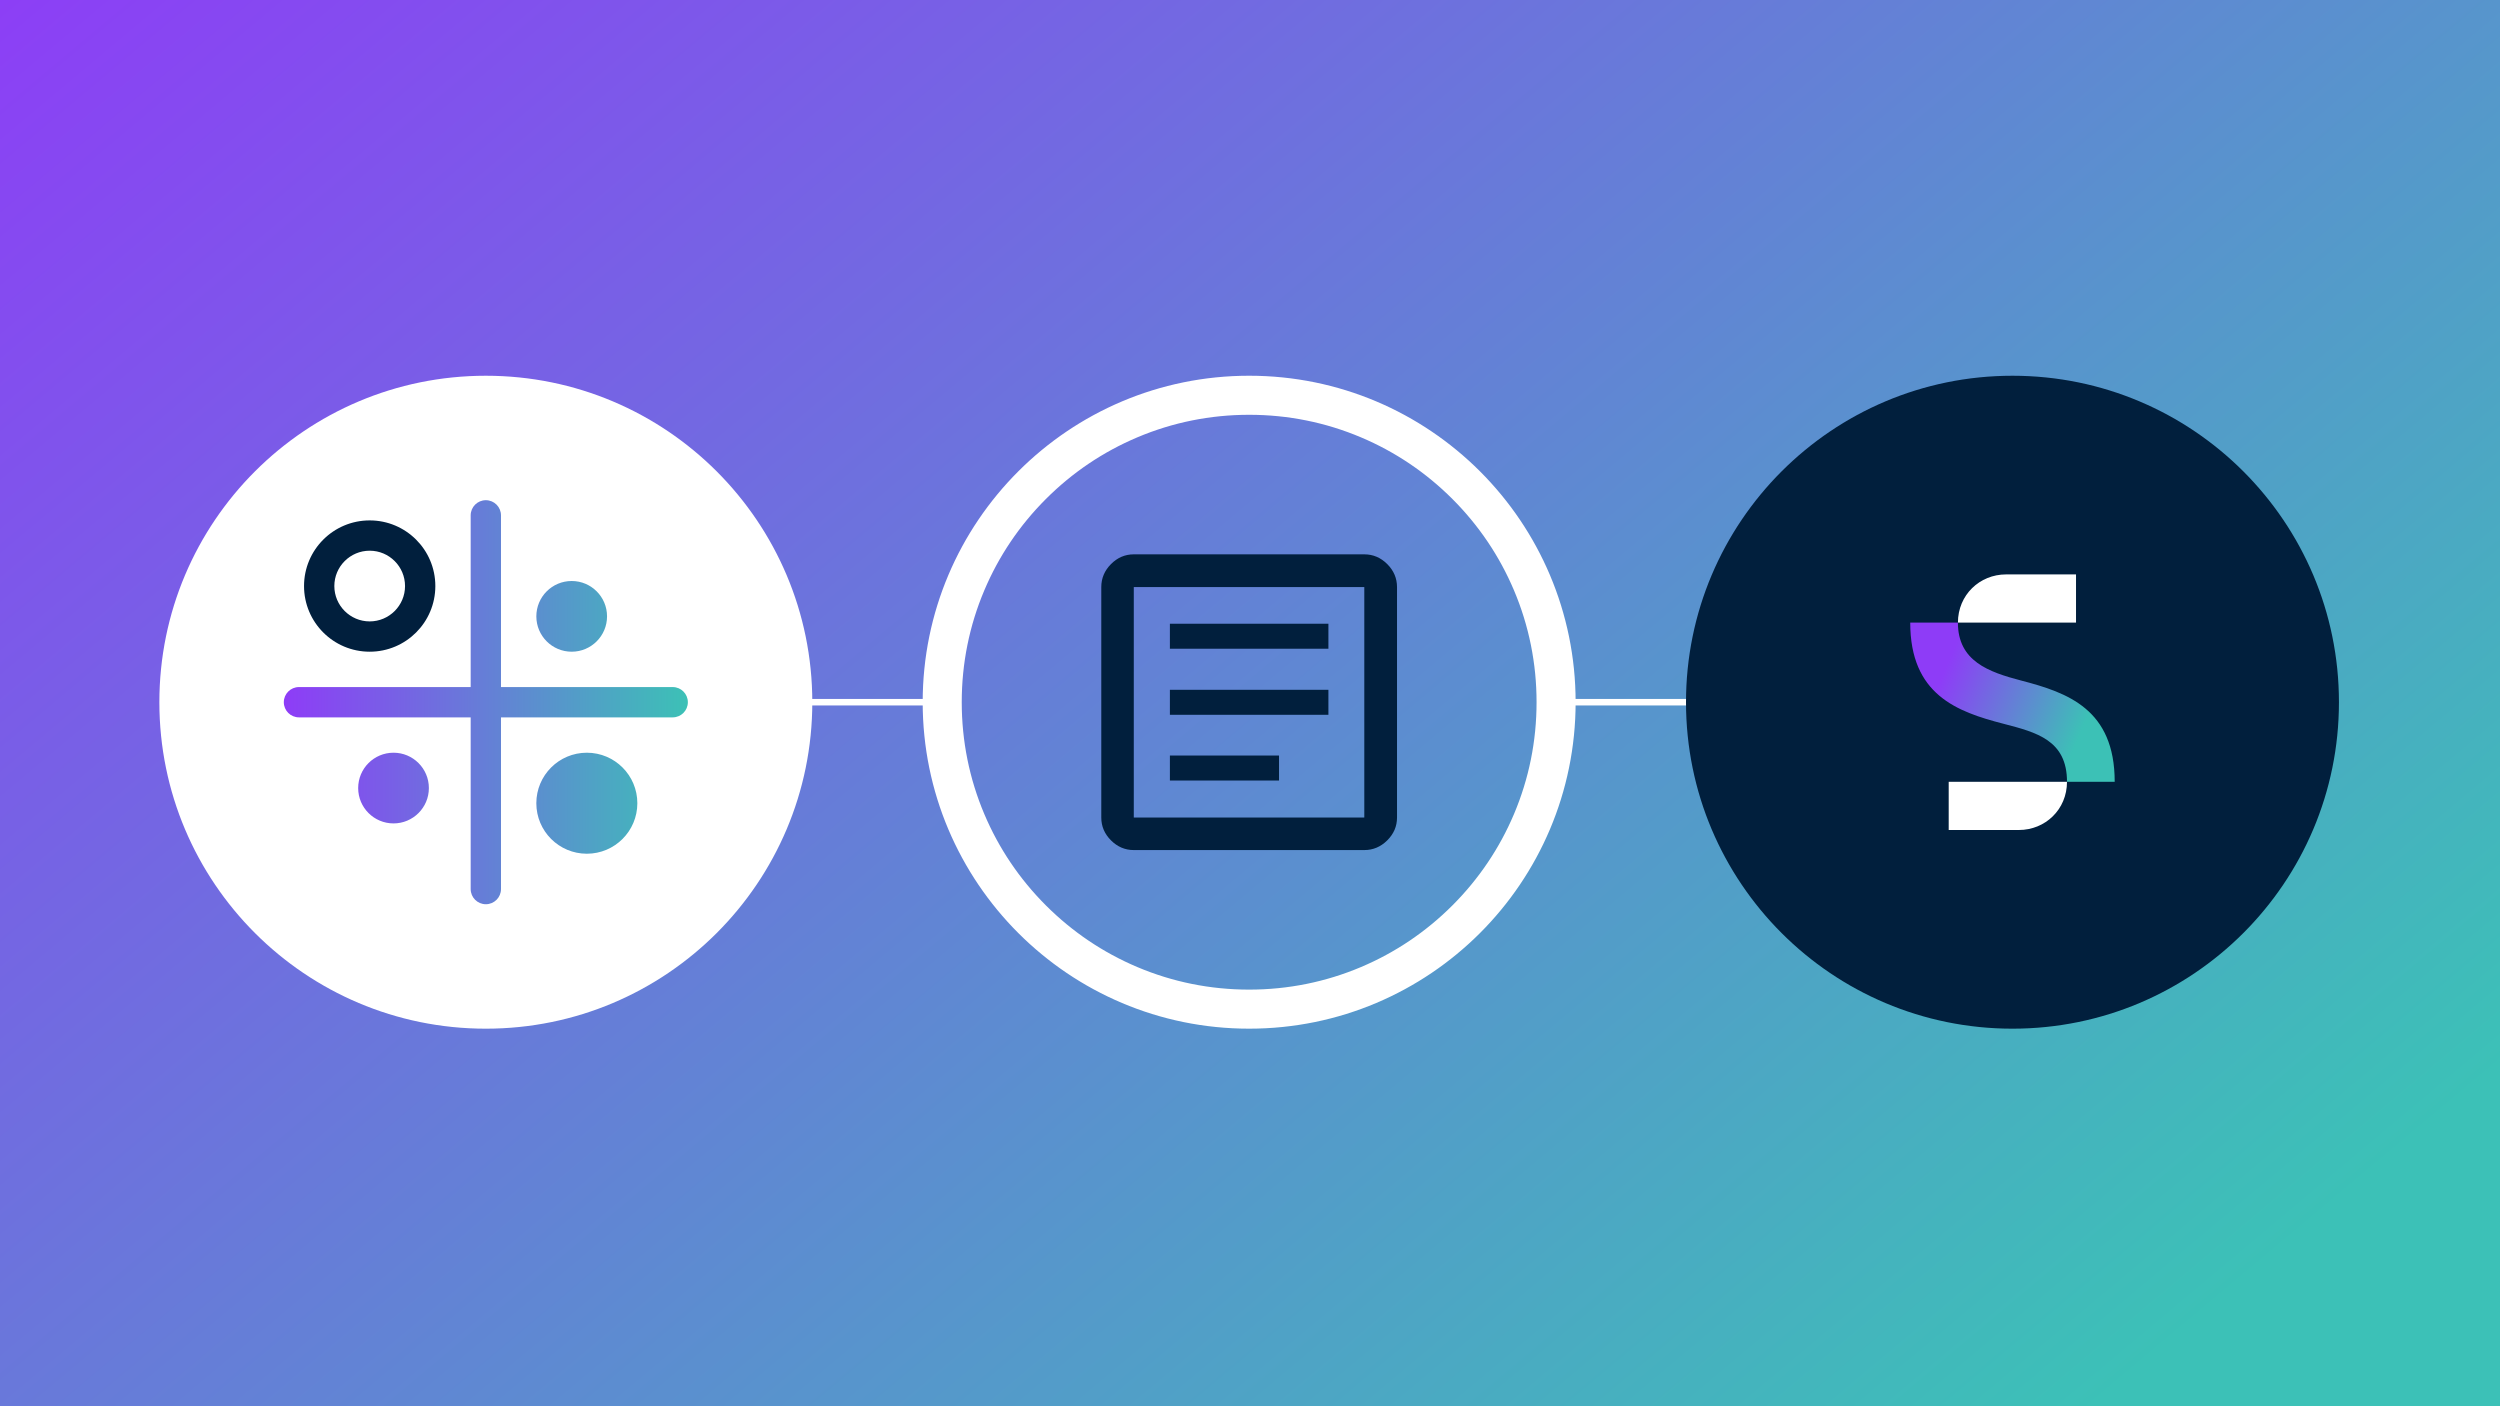
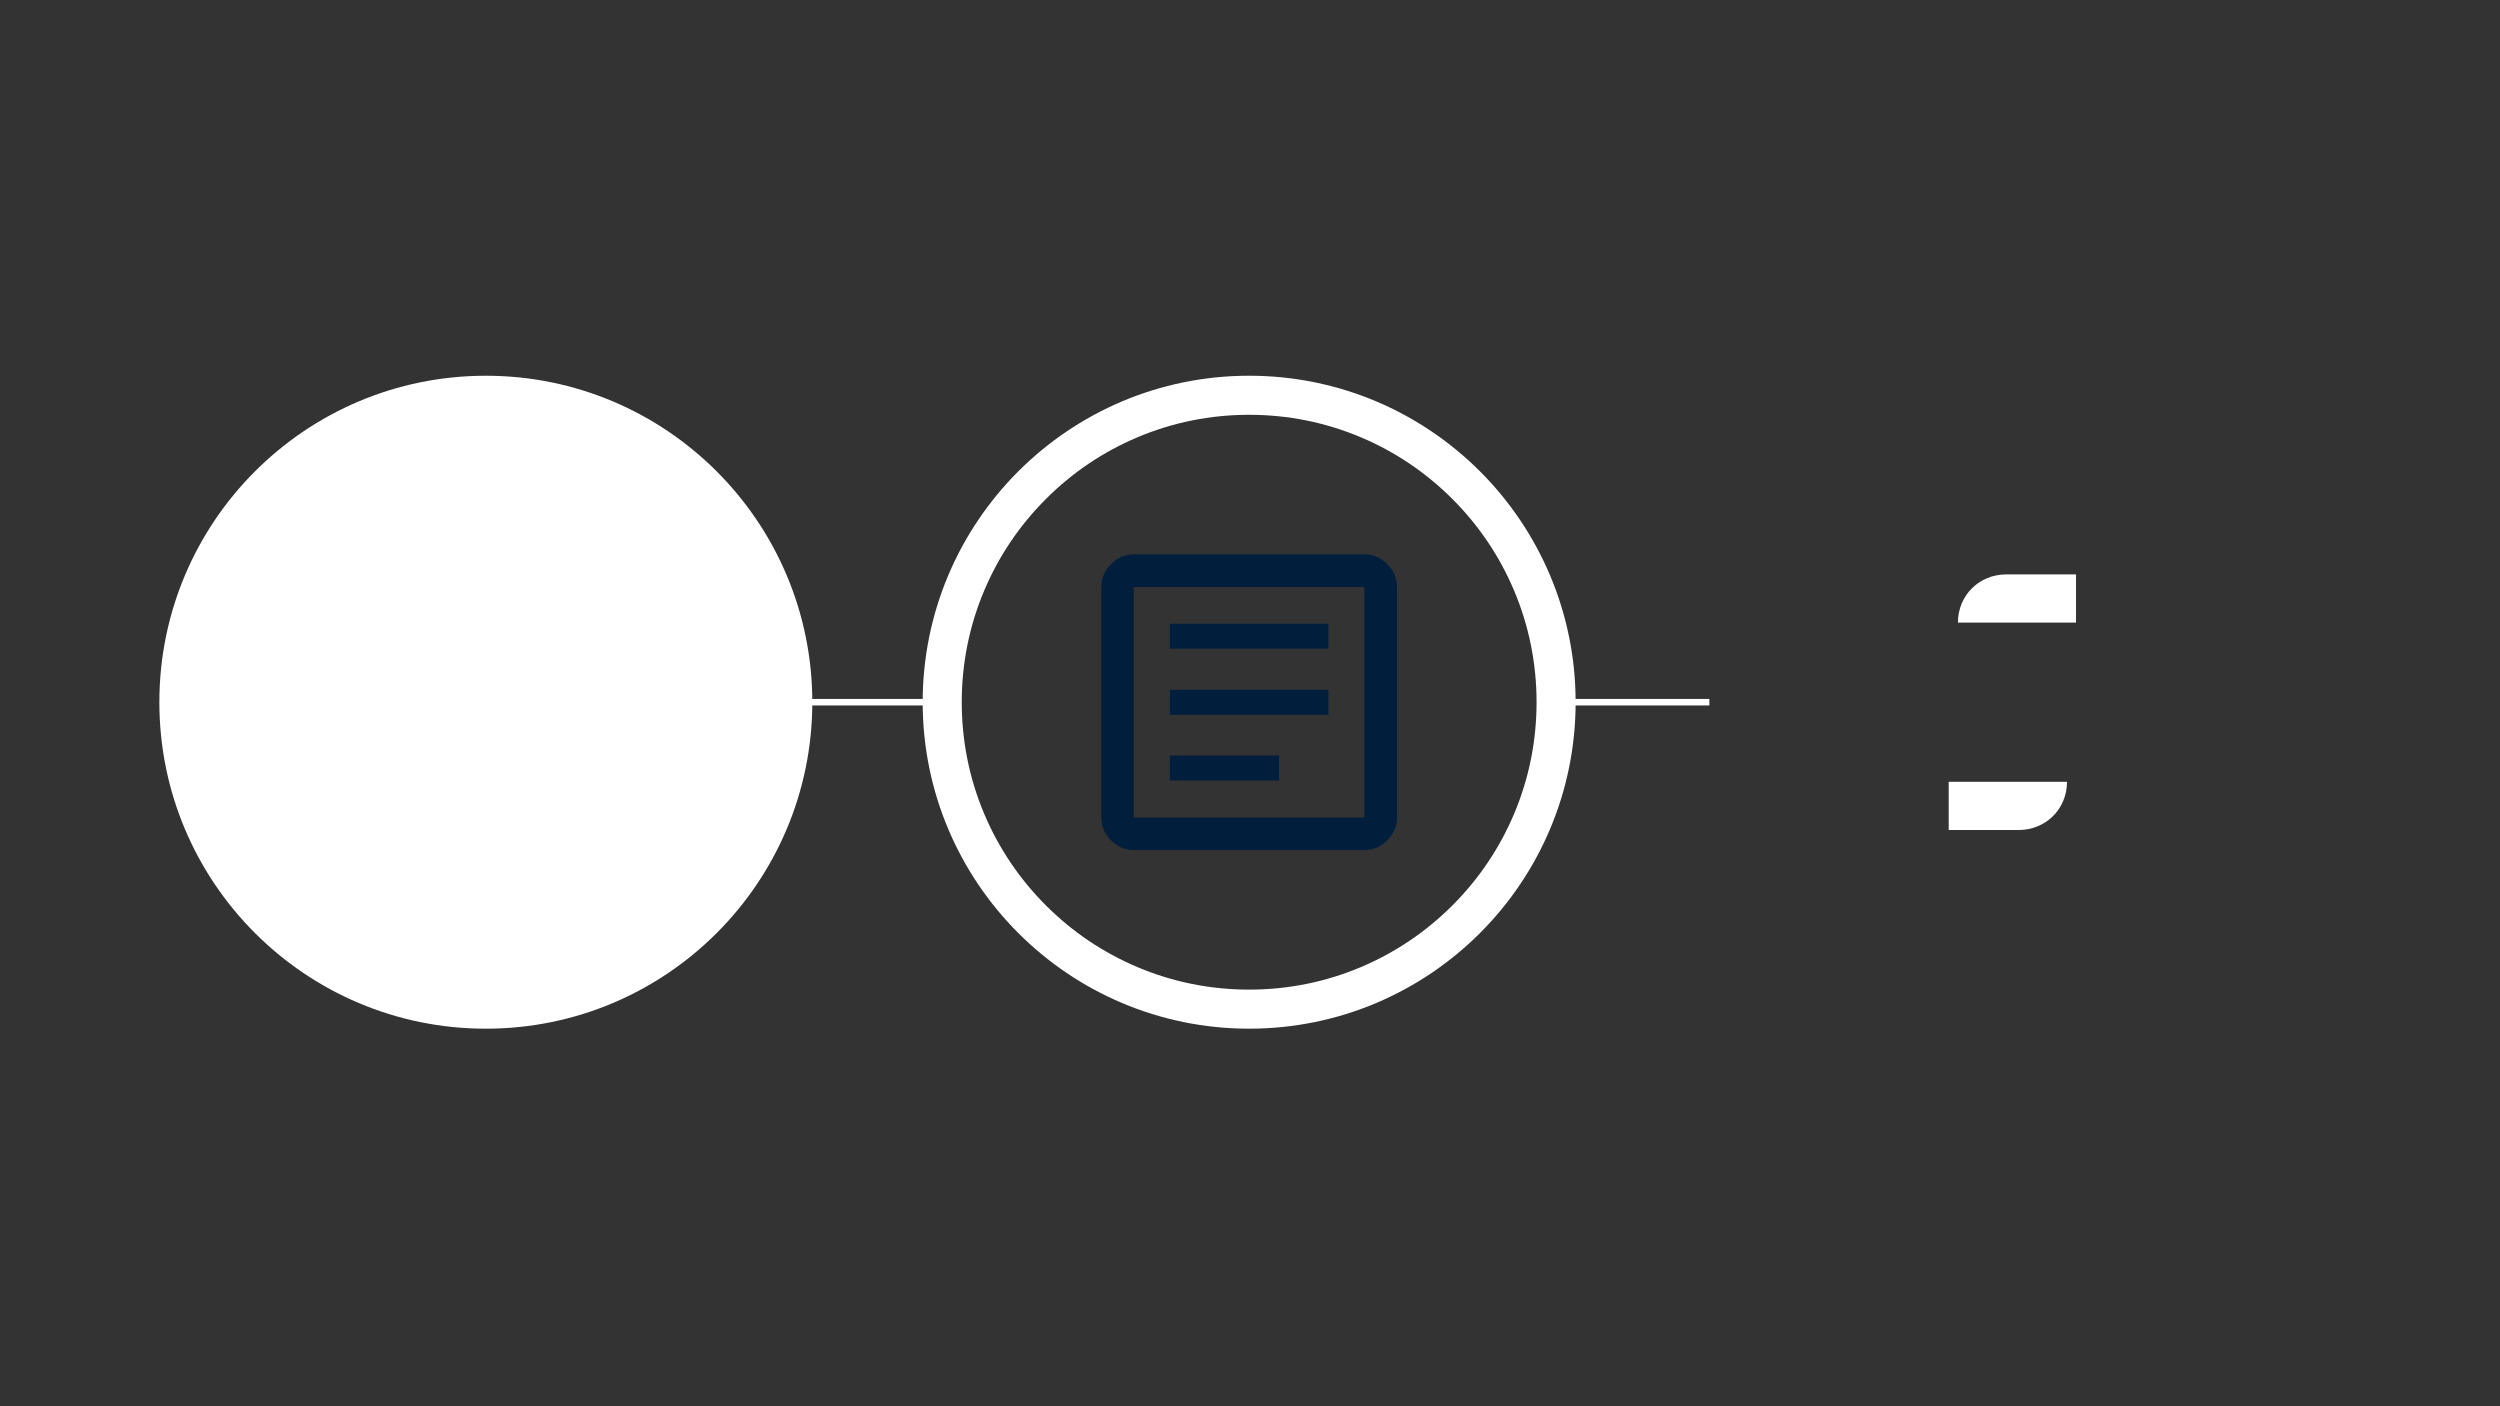
<svg xmlns="http://www.w3.org/2000/svg" viewBox="0 0 1920 1080">
  <rect x="0" y="0" width="1920" height="1080" fill="#333333" stroke="none" />
  <defs>
    <style>
      .cls-1 {
        fill: url(#linear-gradient-2);
      }

      .cls-2 {
        fill: #fff;
      }

      .cls-3 {
        fill: #011f3d;
      }

      .cls-4 {
        clip-path: url(#clippath);
      }

      .cls-5 {
        fill: none;
      }

      .cls-6 {
        fill: url(#linear-gradient-3);
      }

      .cls-7 {
        fill: url(#linear-gradient);
      }
    </style>
    <linearGradient id="linear-gradient" x1="272.1" y1="-279.74" x2="1646.6" y2="1358.33" gradientUnits="userSpaceOnUse">
      <stop offset="0" stop-color="#8e3cf7" />
      <stop offset=".89" stop-color="#3cc1b7" />
    </linearGradient>
    <clipPath id="clippath">
      <rect class="cls-5" x="1467.06" y="441.15" width="157.03" height="196.28" />
    </clipPath>
    <linearGradient id="linear-gradient-2" x1="893.01" y1="-6146.11" x2="1070.14" y2="-6220.47" gradientTransform="translate(564 -5644) scale(1 -1)" gradientUnits="userSpaceOnUse">
      <stop offset="0" stop-color="#8e3cf7" />
      <stop offset=".2" stop-color="#8e3cf7" />
      <stop offset=".8" stop-color="#3cc1b6" />
      <stop offset="1" stop-color="#3cc1b6" />
    </linearGradient>
    <linearGradient id="linear-gradient-3" x1="217.98" y1="539.3" x2="528.27" y2="539.3" gradientUnits="userSpaceOnUse">
      <stop offset="0" stop-color="#8e3cf7" />
      <stop offset="1" stop-color="#3cc1b6" />
    </linearGradient>
  </defs>
  <g id="Background">
-     <rect class="cls-7" x="-30.65" y="-25.7" width="1980" height="1130" />
-   </g>
+     </g>
  <g id="Graphic">
    <g>
      <rect class="cls-2" x="602.81" y="536.79" width="120.51" height="5" />
      <rect class="cls-2" x="1192.27" y="536.79" width="120.51" height="5" />
      <g>
-         <circle class="cls-3" cx="1545.58" cy="539.3" r="250.73" />
        <g class="cls-4">
          <g>
-             <path class="cls-1" d="M1552.39,522.7c-25.39-6.63-48.72-15.03-48.72-44.54h-36.61c0,55.35,35.75,68.45,71.68,77.71,25.39,6.62,48.72,12.61,48.72,44.54h36.63c0-55.82-36.26-68.46-71.68-77.71h-.02Z" />
            <path class="cls-2" d="M1496.6,637.44h53.89c20.22,0,36.96-15.7,36.96-37.03h-90.85v37.03Z" />
            <path class="cls-2" d="M1594.38,441.15h-53.72c-20.22,0-36.97,15.7-36.97,37.03h90.69v-37.03Z" />
          </g>
        </g>
      </g>
      <path class="cls-2" d="M959.35,318.56c29.81,0,58.72,5.83,85.91,17.33,26.28,11.12,49.89,27.04,70.17,47.32,20.28,20.28,36.2,43.89,47.32,70.17,11.5,27.19,17.33,56.1,17.33,85.91s-5.83,58.72-17.33,85.91c-11.12,26.28-27.04,49.89-47.32,70.17-20.28,20.28-43.89,36.2-70.17,47.32-27.19,11.5-56.1,17.33-85.91,17.33s-58.72-5.83-85.91-17.33c-26.28-11.12-49.89-27.04-70.17-47.32-20.28-20.28-36.2-43.89-47.32-70.17-11.5-27.19-17.33-56.1-17.33-85.91s5.83-58.72,17.33-85.91c11.12-26.28,27.04-49.89,47.32-70.17,20.28-20.28,43.89-36.2,70.17-47.32,27.19-11.5,56.1-17.33,85.91-17.33m0-30c-138.48,0-250.73,112.26-250.73,250.73s112.26,250.73,250.73,250.73,250.73-112.26,250.73-250.73-112.26-250.73-250.73-250.73h0Z" />
      <path class="cls-3" d="M898.48,599.43h83.81v-19.2h-83.81v19.2Zm0-50.44h121.74v-19.2h-121.74v19.2Zm0-50.77h121.74v-19.2h-121.74v19.2Zm-27.73,154.63c-6.7,0-12.54-2.48-17.51-7.45-4.97-4.97-7.45-10.81-7.45-17.51v-177.03c0-6.75,2.48-12.63,7.45-17.63,4.97-5,10.81-7.5,17.51-7.5h177.03c6.75,0,12.63,2.5,17.63,7.5,5,5,7.5,10.88,7.5,17.63v177.03c0,6.7-2.5,12.54-7.5,17.51-5,4.97-10.88,7.45-17.63,7.45h-177.03Zm0-24.96h177.03v-177.03h-177.03v177.03Zm0-177.03v0Z" />
      <circle class="cls-2" cx="373.12" cy="539.3" r="250.73" />
      <g>
-         <path class="cls-3" d="M283.92,422.94c14.97,0,27.15,12.18,27.15,27.15s-12.18,27.15-27.15,27.15-27.15-12.18-27.15-27.15,12.18-27.15,27.15-27.15m0-23.27c-27.85,0-50.42,22.57-50.42,50.42s22.57,50.42,50.42,50.42,50.42-22.57,50.42-50.42-22.57-50.42-50.42-50.42h0Z" />
-         <path class="cls-6" d="M516.63,527.66h-131.87v-131.87c0-6.42-5.21-11.64-11.64-11.64s-11.64,5.21-11.64,11.64v131.87H229.61c-6.42,0-11.64,5.21-11.64,11.64s5.21,11.64,11.64,11.64h131.87v131.87c0,6.42,5.21,11.64,11.64,11.64s11.64-5.21,11.64-11.64v-131.87h131.87c6.42,0,11.64-5.21,11.64-11.64s-5.21-11.64-11.64-11.64Zm-77.57-27.15c14.99,0,27.15-12.16,27.15-27.15s-12.16-27.15-27.15-27.15-27.15,12.15-27.15,27.15,12.16,27.15,27.15,27.15Zm-136.83,77.57c-14.99,0-27.15,12.15-27.15,27.15s12.16,27.15,27.15,27.15,27.15-12.16,27.15-27.15-12.16-27.15-27.15-27.15Zm148.46,0c-21.42,0-38.79,17.36-38.79,38.79s17.36,38.79,38.79,38.79,38.79-17.37,38.79-38.79-17.36-38.79-38.79-38.79Z" />
-       </g>
+         </g>
    </g>
  </g>
</svg>